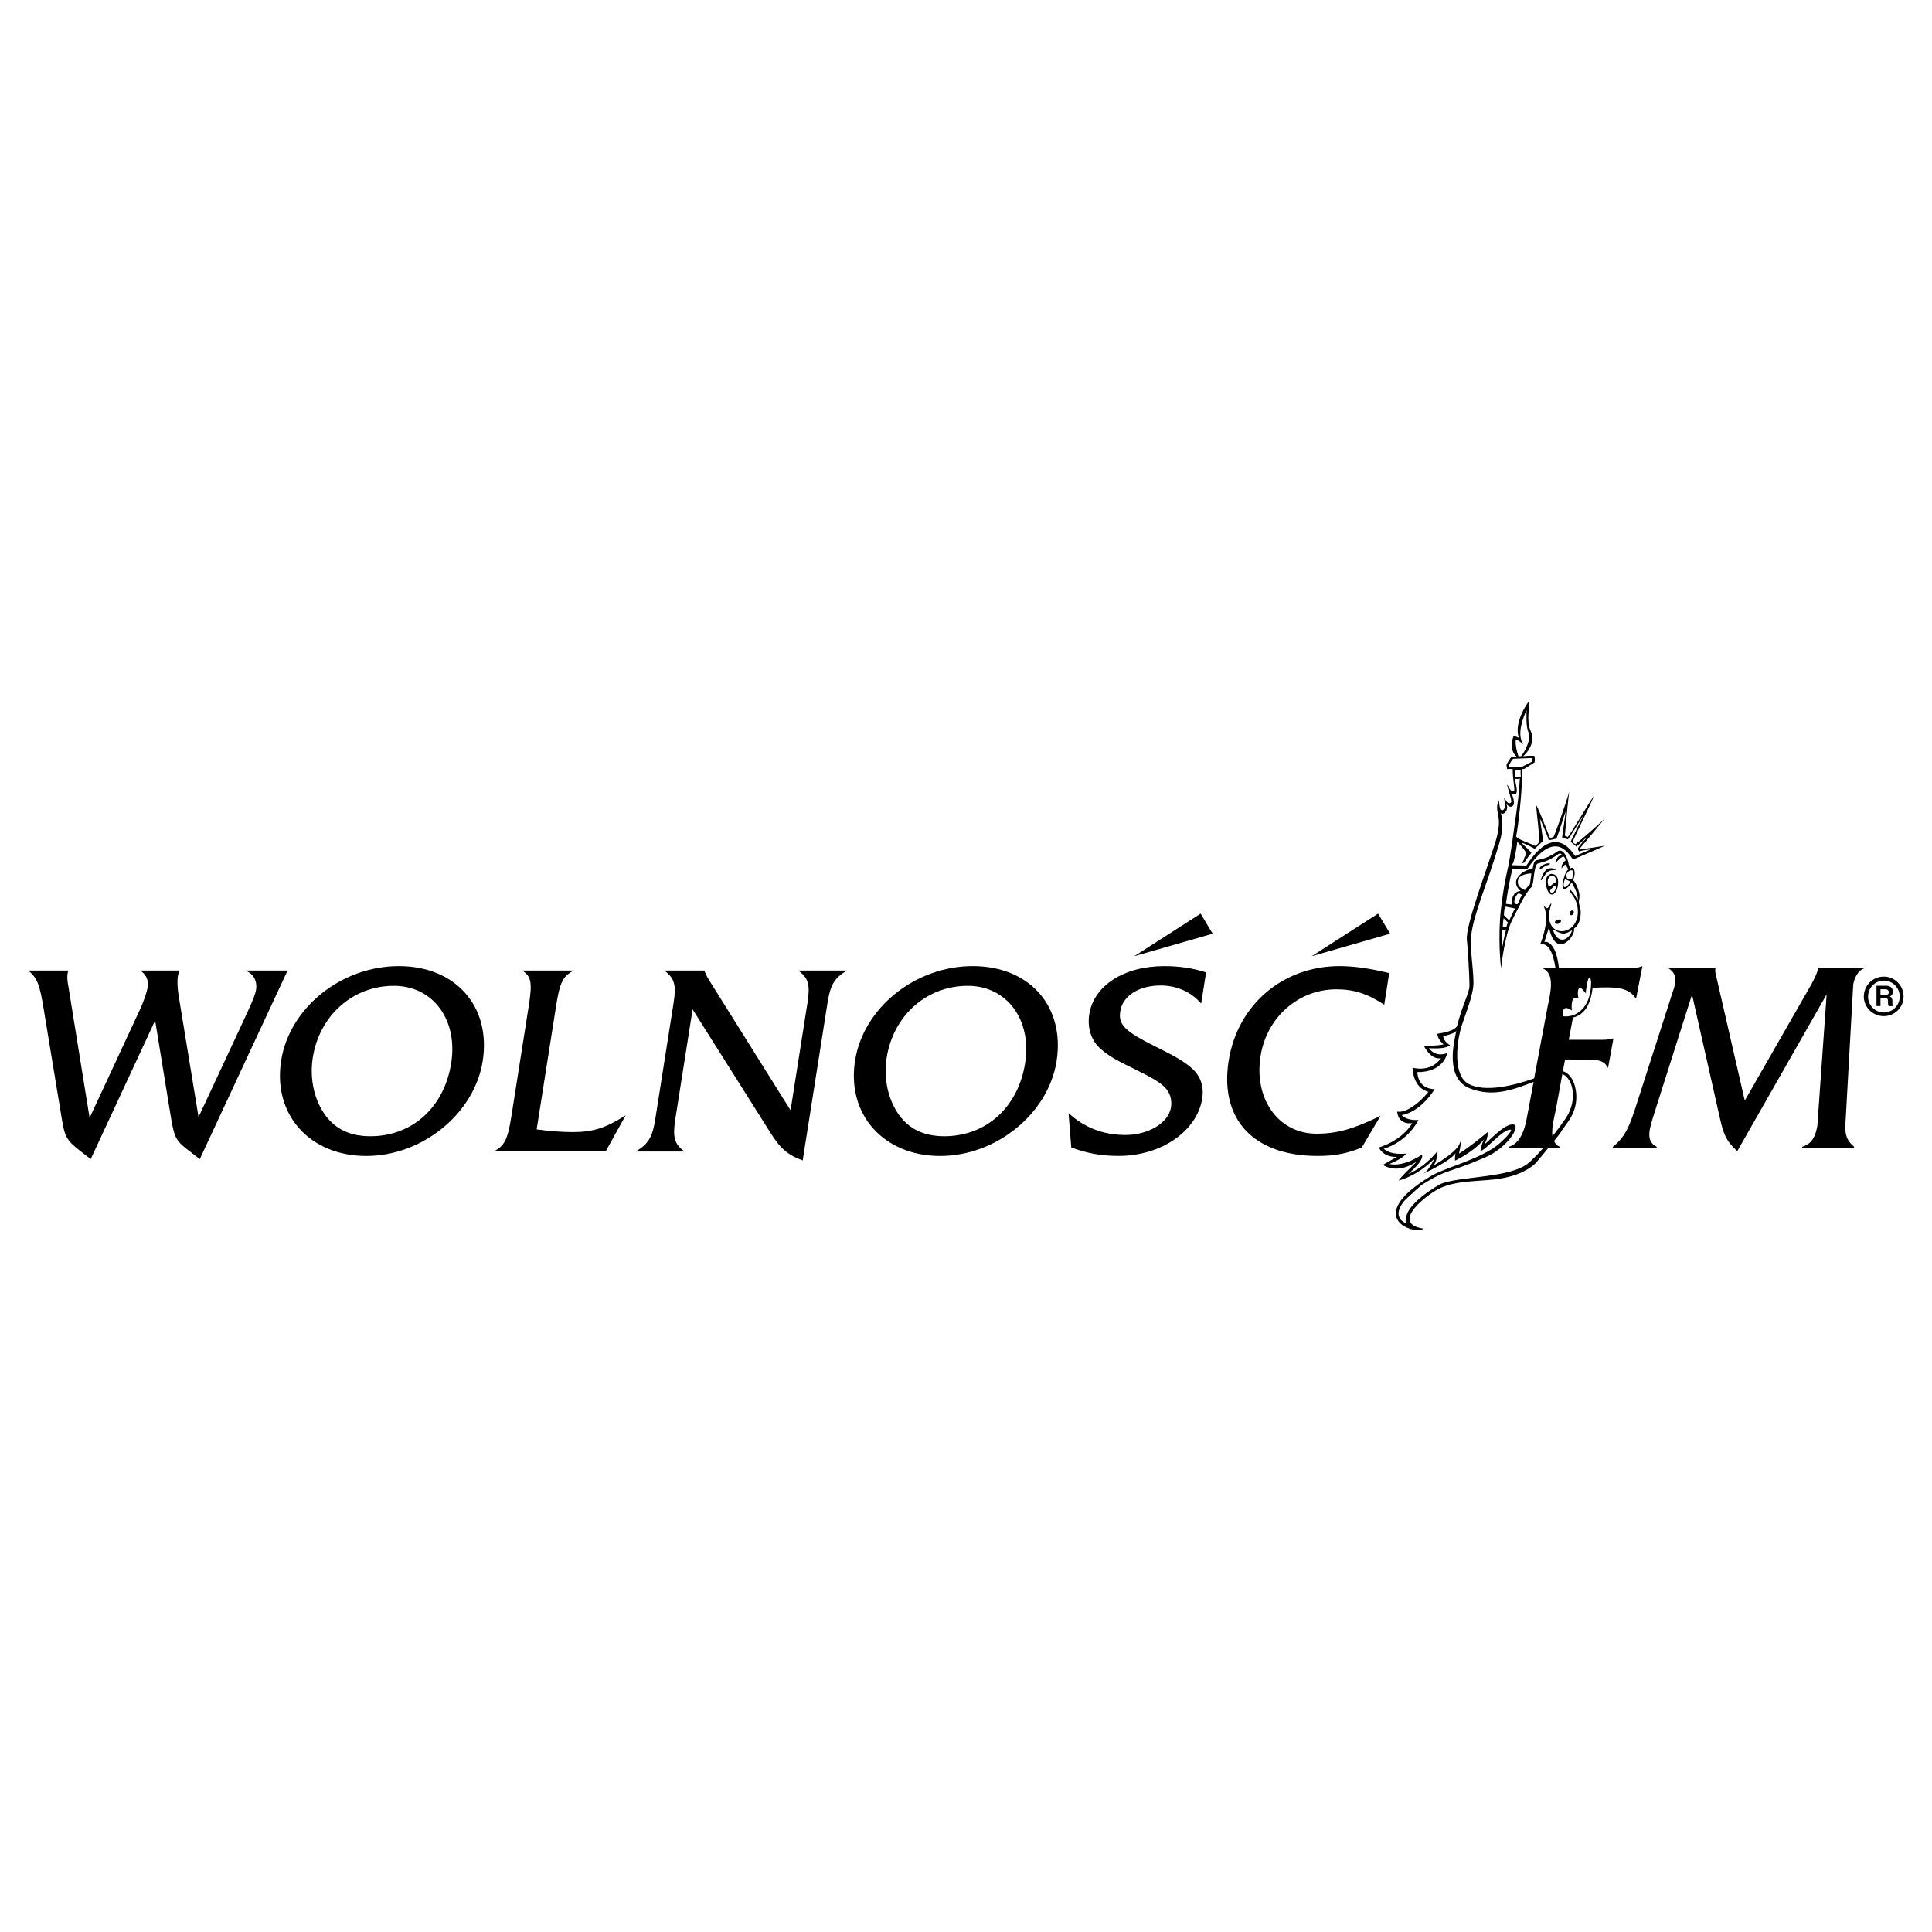
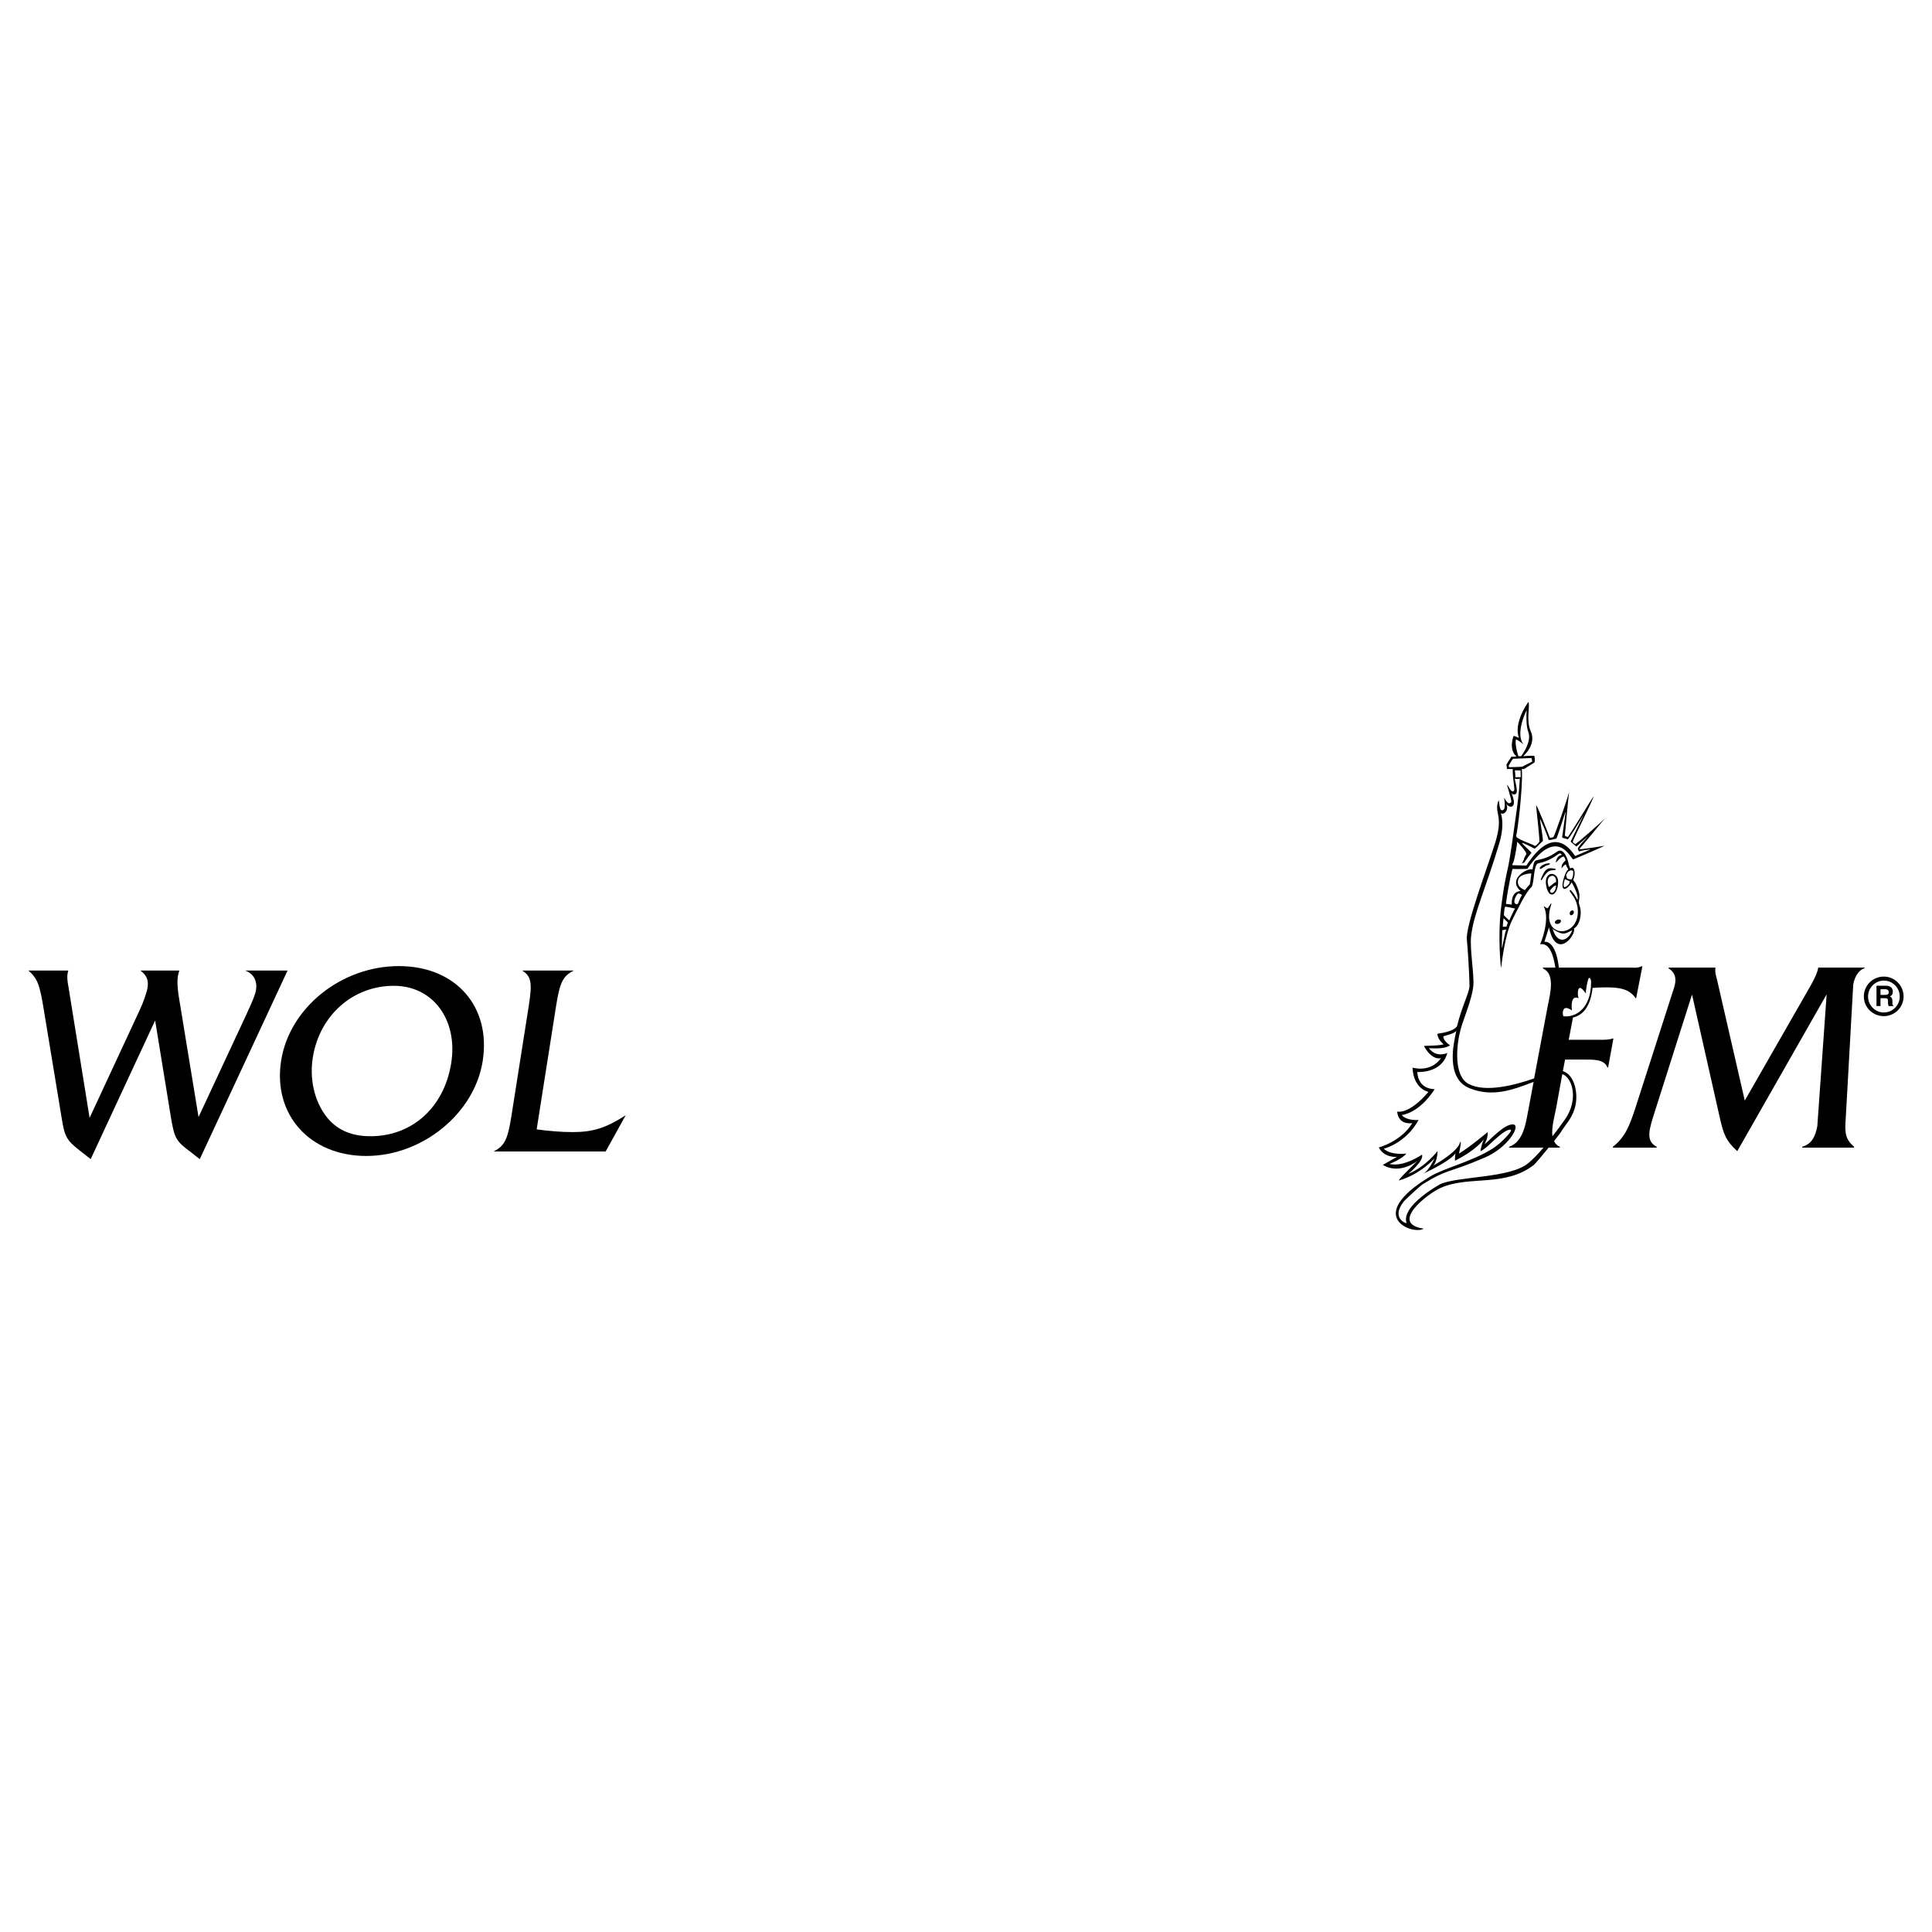
<svg xmlns="http://www.w3.org/2000/svg" version="1.0" id="Layer_1" x="0px" y="0px" width="192.756px" height="192.756px" viewBox="0 0 192.756 192.756" enable-background="new 0 0 192.756 192.756" xml:space="preserve">
  <g>
    <polygon fill-rule="evenodd" clip-rule="evenodd" fill="#FFFFFF" points="0,0 192.756,0 192.756,192.756 0,192.756 0,0  " />
    <path fill-rule="evenodd" clip-rule="evenodd" d="M188.312,99.225c-0.055,0.018-0.127,0.035-0.219,0.035h-0.476v-0.566h0.476   c0.109,0,0.164,0.02,0.219,0.055c0.092,0.037,0.129,0.129,0.129,0.256C188.441,99.113,188.404,99.17,188.312,99.225L188.312,99.225   z M188.807,100.211v-0.201v-0.129c0-0.127-0.019-0.236-0.073-0.311c-0.036-0.072-0.092-0.109-0.183-0.164   c0.109-0.037,0.183-0.109,0.237-0.182c0.037-0.092,0.055-0.201,0.055-0.293c0-0.072,0-0.146-0.036-0.219   c-0.019-0.057-0.037-0.092-0.092-0.166c-0.055-0.072-0.128-0.109-0.183-0.127c-0.091-0.037-0.201-0.074-0.329-0.074h-0.986v2.029   h0.401V99.59h0.439c0.128,0,0.2,0.018,0.255,0.055c0.037,0.055,0.056,0.127,0.056,0.256v0.201c0,0.037,0,0.109,0.036,0.182   c0,0.02,0.019,0.055,0.019,0.092h0.476v-0.055C188.843,100.303,188.825,100.248,188.807,100.211L188.807,100.211z" />
    <path fill-rule="evenodd" clip-rule="evenodd" d="M187.947,101.016c-0.858,0-1.571-0.713-1.571-1.59   c0-0.879,0.713-1.592,1.571-1.592c0.878,0,1.59,0.713,1.59,1.592C189.537,100.303,188.825,101.016,187.947,101.016L187.947,101.016   z M187.947,97.434c-1.096,0-1.992,0.877-1.992,1.992c0,1.078,0.896,1.955,1.992,1.955c1.078,0,1.974-0.877,1.974-1.955   C189.921,98.311,189.025,97.434,187.947,97.434L187.947,97.434z" />
    <path fill-rule="evenodd" clip-rule="evenodd" d="M184.896,98.236c0.109-0.639,0.457-1.425,1.115-1.626l0.036-0.073h-4.624   l-0.018,0.019c-0.11,0.585-0.402,1.114-0.713,1.7l-6.616,11.549l-2.76-12.025c-0.091-0.365-0.237-0.767-0.164-1.224v-0.019h-4.679   v0.073c1.097,0.694,0.603,1.772,0.347,2.56l-3.673,11.422c-0.493,1.461-0.914,2.814-2.229,3.818v0.092h4.367v-0.092   c-1.151-0.584-0.73-1.771-0.201-3.453l3.729-11.732l2.778,12.316c0.347,1.535,0.585,2.268,1.736,3.309l8.918-15.645l-0.932,13.158   c-0.183,0.934-0.493,1.756-1.499,2.047l-0.018,0.092h5.172l0.018-0.092c-0.932-0.768-0.932-1.516-0.84-2.777L184.896,98.236   L184.896,98.236z" />
    <path fill-rule="evenodd" clip-rule="evenodd" d="M160.899,103.609c-0.348,0.129-0.768,0.129-1.188,0.129h-3.198l0.421-2.211   c0,0-0.092,0-0.201,0.035c1.06-0.164,1.938-0.969,2.156-2.996c0.53-0.055,1.261-0.055,1.353-0.055c1.206,0,2.303,0.109,2.942,1.078   h0.055l0.622-3.181h-0.092c-0.384,0.201-0.822,0.128-1.279,0.128h-6.963c-0.256-2.266-1.042-2.65-1.444-2.559l0.457-1.443   c0.713,3.271,2.632,0.859,2.504,0.183v-0.091c0.585-0.329,0.841-1.535,0.53-2.339c-0.183-0.494,0.183-0.658-0.109-1.517   c-0.293-0.84-0.513-0.95-0.513-0.95c0.073-0.11,0.037-0.183,0.092-0.292c0.146-0.493,0.019-1.169-0.384-0.877l-0.146-0.366   c-0.018-0.366-0.475-1.828-1.169-1.315c-0.878,0.621-1.39,0.712-2.047,0.858c-0.256,0.055-0.311,0.42-0.402,0.932   c-0.311-0.256-2.596,0.877-1.188,2.138c0,0-0.951-0.037-0.878,1.353l-0.585-0.073c0.256-1.9,0.622-3.49,0.677-3.49   c0.128,0.036,1.462,0,1.462,0c3.052-4.478,4.386-0.859,4.587-0.951c0.438-0.165,3.217-1.371,3.107-1.353   c-0.092,0-2.65,0.457-2.504,0.311c0.365-0.402,2.083-2.467,2.521-3.016c-0.548,0.548-2.887,2.595-2.942,2.54   c-0.055-0.073-0.219-0.091-0.237-0.237c0-0.165,2.229-4.624,2.065-4.496c-0.146,0.109-2.541,4.167-2.596,4.039   c-0.055-0.164-0.183,0.037-0.256-0.201c0,0,0.311-3.454,0.421-4.313c-0.22,0.877-1.499,4.514-1.572,4.514   c-0.055-0.018-0.292,0.128-0.365,0.019c-0.036-0.11-1.426-3.673-1.353-3.144c0.037,0.53,0.402,3.582,0.311,3.6   c-0.055,0.037-0.329,0.494-0.493,0.366c-0.164-0.146-1.9-0.676-1.81-0.969c0.11-0.311,0.694-4.77,0.566-6.67c-0.018-0.165,0,0,0,0   h0.22c0.329-0.201,1.042-0.658,1.042-0.658c0.091-0.292-0.019-0.658-0.019-0.658s-0.457-0.037-1.115,0.037   c0,0,1.39-1.152,0.75-2.522c-0.476-1.042-0.037-2.541-0.22-2.888c-0.109,0.109-1.498,2.102-0.95,3.582c0,0-0.292-0.146-0.53-0.201   c0,0-0.548,1.334,0.293,2.065l-0.512,0.018c-0.092,0.128-0.476,0.713-0.494,0.804c0,0.091,0.037,0.201,0.056,0.42h0.566   c0,1.169,0.256,2.047,0.128,2.174c-0.238,0.22-0.421-0.219-0.64-0.566c-0.22-0.347,0.475,1.535,0.365,1.7   c-0.329,0.384-0.621-0.366-0.694-0.42c-0.055-0.055,0.274,1.279-0.238,1.224c-0.273-0.018-0.219-0.749-0.328-1.005   c-0.512,1.407,0.548,1.353-0.329,4.222c-0.841,2.686-3.016,8.388-2.833,9.741c0.055,0.475,0.256,3.362,0.256,4.587   c0,0.621-0.786,2.102-1.225,3.947l-0.055,0.109c-0.493,0.586-1.919,0.658-1.919,0.713c0.019,0.566,0.621,1.043,0.621,1.043   c-0.621,0.182-2.01,0.109-1.955,0.182c0.841,1.518,1.699,1.189,1.699,1.189c-1.078,1.516-2.851,0.949-2.851,0.949   c0.128,2.248,1.645,2.395,1.59,2.432c-1.992,2.32-3.125,1.955-3.125,1.955c0.164,1.426,1.517,1.15,1.517,1.15   c-1.097,1.828-3.345,2.432-3.345,2.432c0.585,1.096,1.828,0.932,1.828,0.932l-1.426,0.805c1.736,1.041,3.491-0.42,3.491-0.42   c-0.549,0.512-2.084,2.027-1.864,1.973c2.138-0.621,3.527-2.193,3.527-2.193s-0.549,1.225-1.115,1.518   c2.431-1.152,3.07-1.791,3.217-2.047c-0.073,0.293-0.055,0.75-0.055,0.75c2.175-1.078,2.905-2.158,2.905-2.158   c-0.292,0.568-0.365,1.207-0.365,1.207c0.64-0.201,2.284-2.248,3.016-2.139c0.274,0.037-0.903,1.316-1.799,1.883   c-2.047,1.297-4.71,1.893-6.209,2.77c-6.78,4.094-1.642,5.893-0.674,5.217c-3.49-0.512,0.452-3.533,1.731-4.08   c2.852-1.244,6.365-0.031,9.271-2.279c0.128-0.109,0.785-0.877,1.462-1.719h1.114l0.019-0.092   c-0.292-0.109-0.476-0.311-0.585-0.566c0.22-0.291,0.439-0.566,0.621-0.803c0.457-0.805,1.243-1.463,1.518-2.779   c0.274-1.279-0.128-3.051-1.262-3.398l0.22-1.152h1.974c0.841,0,1.956-0.035,2.248,0.787h0.073l0.53-2.889H160.899L160.899,103.609   z M156.531,79.011c0.019-0.091,0.037-0.146,0.037-0.165C156.568,78.792,156.55,78.865,156.531,79.011L156.531,79.011z    M160.205,81.551c0.018,0-0.019,0.037-0.11,0.128C160.168,81.625,160.205,81.57,160.205,81.551L160.205,81.551z M152.511,116.02   c-1.81,1.553-6.982,1.305-8.819,2.123c0,0-3.944,2.154-3.36,3.867c0.055,0.127-1.659-0.451-0.233-2.188   c0.274-0.291,1.432-1.348,1.797-1.641c2.651-1.637,2.42-1.051,6.247-2.693c2.272-0.975,3.565-3.125,2.889-3.289   c-0.877-0.201-2.543,1.729-2.927,1.967c0,0,0.387-0.633,0.313-1.217c0,0-1.578,1.346-2.857,2.15c0,0,0.357-1.641,0.078-1.057   c0,0-0.035,0.752-2.759,2.324c0.512-0.238,0.549-1.535,0.549-1.535s-1.15,1.549-2.941,2.299c0,0,1.607-1.295,1.388-1.934   c0,0-1.815,1.271-3.253,0.932c0,0,1.298-0.494,1.682-1.041c0,0-1.499,0.219-2.248-0.477c0,0,2.198-0.531,3.473-2.869   c0,0-1.17,0.109-1.682-0.492c0,0,1.699-0.129,3.289-2.578c0.019-0.035-1.607,0.129-1.735-1.717c0,0,2.448,0.182,2.997-1.9   c0,0-1.061,0.529-1.828-0.457c-0.055-0.074,1.426,0.182,2.102-0.311c0,0-0.657-0.385-0.676-0.879c0-0.055,1.17-0.256,1.298-0.584   c0,0-0.073,0.348-0.073,0.383c-0.128,0.695-1.078,4.387,1.407,5.373c2.248,0.896,4.203,0.201,6.378-0.639l-0.512,2.723   c-0.237,1.225-0.457,3.254-1.919,3.746l-0.019,0.092h3.437C153.479,115.105,152.968,115.635,152.511,116.02L152.511,116.02z    M145.712,102.752c0.274-1.043,1.151-3.035,1.279-4.369c0.109-1.115-0.365-3.709-0.219-4.971c0.237-2.248,1.479-4.788,2.814-9.284   c0.438-1.444,0.328-2.522,0.146-2.998c0.329,0.238,0.841-0.347,0.549-0.914c-0.037-0.073,0.273,0.402,0.585,0.237   c0.475-0.274-0.146-1.444-0.073-1.371c0.036,0.055,0.073,0.183,0.256,0.183c0.365-0.018,0.365-0.347,0.073-1.572   c0.493,0.073,0.512-0.037,0.512-0.037c-0.073,1.499-0.256,2.778-0.439,4.058c-0.183,1.316-0.493,3.619-0.694,4.605   c-0.201,0.95-0.456,1.882-0.768,4.514c-0.292,2.668-0.018,5.629,0.037,5.738c0,0,0.329-3.289,1.114-4.806   c0.494-0.969,1.353-2.778,1.901-3.253c0.292-0.274,0.201-2.266,0.676-2.375c0.548-0.11,1.243-0.348,1.974-0.896   c0.201-0.128,0.22-0.146,0.366,0.018c0,0,0.091-0.018,0.018,0.037c-0.055,0.019-0.438,0.037-0.566,0.584   c-0.073,0.238,0.036,0.128,0.036,0.128s0.494-0.584,0.731-0.548c0.061,0.085,0.088,0.119,0.108,0.157   c0.022,0.042,0.035,0.09,0.074,0.227c-0.109,0.091-0.401,0.347-0.401,0.64c-0.019,0.292,0.055,0.073,0.055,0.073   s0.164-0.255,0.365-0.311c0.109,0.329,0.237,0.384,0.237,0.512c-0.183,0.128-0.329,0.457-0.475,0.987   c-0.366,1.407,0.42,1.005,0.822,0.292c0,0,0.731,1.225,0.585,1.736c-0.037,0.037-0.201-0.475-0.694-0.987l-0.11,0.091   c0.256,0.42,0.658,0.749,0.805,1.645c0.438,3.144-3.82,3.308-2.632-0.255l0.018-0.165c-0.127,0.092-0.311,0.567-0.438,0.512   c-0.128-0.073-0.347-0.256-0.311-0.165c0.677,1.334-0.365,3.765-0.365,3.765c0.914-0.183,1.315,1.042,1.517,2.321h-1.243v0.092   c1.243,0.529,0.731,2.504,0.476,3.764l-1.353,7.201c-1.919,0.676-4.861,1.443-6.543,0.549   C144.981,107.32,145.328,104.195,145.712,102.752L145.712,102.752z M151.25,73.766c0.384,0.164,0.768,0.529,0.768,0.529   c-0.878-1.06,0.237-3.344,0.292-3.436c-0.019,0.494-0.073,1.608,0.183,2.211c0.329,0.932-0.64,2.266-0.713,2.358   c0,0.018-0.237,0.036-0.292,0.018C151.085,74.186,151.25,73.766,151.25,73.766L151.25,73.766z M150.555,76.543   c-0.018,0.019-0.036-0.274-0.018-0.201c0,0.037,0.347-0.622,0.438-0.64l1.827-0.073c0,0,0.073,0.311,0.073,0.347   c0,0.019-0.914,0.457-0.95,0.494C151.853,76.525,150.61,76.543,150.555,76.543L150.555,76.543z M151.725,77.531l-0.53,0.018   c-0.018-0.238-0.018-0.402-0.055-0.695c0.201,0,0.366,0.019,0.567,0.019C151.725,77.421,151.725,77.531,151.725,77.531   L151.725,77.531z M154.266,88.386c0.292,1.48,1.206,0.877,1.188-0.438C155.453,86.906,153.973,86.833,154.266,88.386   L154.266,88.386z M154.649,88.843c0.109-0.128,0.311-0.402,0.456-0.457l0.146-0.055C155.216,89.154,154.649,89.245,154.649,88.843   L154.649,88.843z M154.539,88.496c-0.53-1.206,0.786-1.535,0.713-0.494C155.033,88.057,154.832,88.313,154.539,88.496   L154.539,88.496z M153.771,87.619c-0.109,0.238,0,0.256,0.092,0.11c0.64-1.078,0.786-0.822,1.37-0.951l-0.036-0.091   C154.576,86.577,154.229,86.467,153.771,87.619L153.771,87.619z M153.735,86.687c0,0.036,0.475-0.348,0.64-0.366   c0.164,0,0.475-0.219,0.073-0.183c-0.439,0.036-0.805,0.329-0.823,0.457C153.607,86.76,153.717,86.65,153.735,86.687   L153.735,86.687z M156.659,86.851c0.183-0.073,0.292,0.055,0.292,0.055s0.019,0.201,0,0.402c-0.036,0.201-0.072,0.274-0.127,0.384   c-0.056,0.091-0.274,0.037-0.421-0.018c-0.128-0.073-0.073-0.201-0.146-0.311c0,0,0-0.128,0.073-0.22   C156.385,87.034,156.477,86.906,156.659,86.851L156.659,86.851z M156.623,87.93c0,0-0.055,0.146-0.055,0.219   c-0.019,0.055-0.22,0.256-0.366,0.329c-0.164,0.11-0.201-0.073-0.201-0.182c0-0.238,0.128-0.585,0.128-0.585L156.623,87.93   L156.623,87.93z M155.143,92.078c0.036,0.109,0.219,0.128,0.384,0.073c0.164-0.073,0.237-0.201,0.201-0.311   c-0.037-0.109-0.22-0.128-0.366-0.073C155.179,91.84,155.105,91.969,155.143,92.078L155.143,92.078z M156.714,91.311   c0.092,0.018,0.22-0.037,0.274-0.165c0.073-0.109,0.036-0.274-0.055-0.311c-0.109-0.019-0.237,0.037-0.293,0.165   C156.586,91.109,156.604,91.274,156.714,91.311L156.714,91.311z M154.887,92.59l0.091,0.146c1.023,0.621,1.151,0.438,1.883,0.073   C156.439,93.979,155.307,94.234,154.887,92.59L154.887,92.59z M151.378,83.982c0,0,1.023,1.06,0.896,1.261   c-0.128,0.201-0.256,0.402-0.238,0.566c-0.109,0.018-0.055,0.292-0.292,0.329c0.329-0.037,0.329-0.092,0.348-0.11   c0.255-0.384,0.621-0.859,0.694-0.932c0.036-0.055-0.841-0.823-0.933-0.968c-0.073-0.165,1.17,0.493,1.243,0.548   c0.073,0.019,0.713-0.676,0.822-0.749c0.091-0.055-0.274-2.065-0.274-2.211c0-0.128,0.841,1.864,0.841,2.029   c0,0.164,0.694-0.073,0.786-0.073c0.073,0,0.877-2.632,0.932-2.687c0.019-0.073-0.311,2.357-0.347,2.522   c-0.037,0.128,0.475,0.165,0.548,0.238c0.073,0.073,1.608-2.468,1.608-2.468s-1.261,2.559-1.298,2.668   c-0.018,0.11,0.53,0.42,0.53,0.512c0,0.073,0.896-0.804,1.115-0.95c0.219-0.183-1.006,1.005-0.933,1.206   c0,0,0.11,0.274,0.146,0.238c0.091-0.091,1.188-0.238,1.078-0.183c-0.092,0.055-1.426,0.585-1.48,0.64   c-0.091,0.055-1.864-3.729-4.88,0.95l-1.407-0.037l0.019-0.146C151.066,86.175,151.378,84.11,151.378,83.982L151.378,83.982z    M151.469,89.154c0.183-0.036,0.384,0.146,0.384,0.146c-0.292,0.402-0.347,0.914-0.493,0.914   C150.774,90.214,151.286,89.208,151.469,89.154L151.469,89.154z M151.45,87.838c0.128-0.695,1.335-0.695,1.335-0.695   c-0.092,0.603-0.11,1.097-0.201,1.152c-0.146,0.127-0.457,0.529-0.457,0.529C152.219,88.77,151.305,88.624,151.45,87.838   L151.45,87.838z M151.177,90.653c-0.146,0.091-0.566,1.169-0.604,1.169c-0.036,0-0.529-0.512-0.529-0.512s0.036-0.768,0.127-0.841   C150.244,90.433,151.177,90.653,151.177,90.653L151.177,90.653z M149.934,92.461c0,0,0.037-0.785,0.092-0.84l0.42,0.42   c0,0-0.128,0.292-0.128,0.384C150.317,92.48,149.934,92.461,149.934,92.461L149.934,92.461z M150.281,92.736   c-0.128,0.201-0.421,1.992-0.439,1.864c-0.018-0.128,0.037-1.791,0.037-1.791L150.281,92.736L150.281,92.736z M156.038,101.398   c-0.128,0.074-0.22-0.658,0.091-0.805c0.311-0.127,0.713,0.275,0.695,0.201c-0.165-1.826,0.749-1.096,0.676-1.225   c-0.092-0.127-0.146-0.949,0.109-1.004s0.658,0.713,0.622,0.492c-0.037-0.219,0.164-1.26,0.255-1.424   c0.092-0.146,0.257-0.037,0.257,0.4C158.725,100.648,157.189,101.508,156.038,101.398L156.038,101.398z M156.185,111.615   c-0.402,0.584-0.841,1.17-1.298,1.754c-0.11-0.84,0.183-1.9,0.347-2.705l0.641-3.508   C156.934,107.576,157.464,109.732,156.185,111.615L156.185,111.615z M152.328,70.659c0,0.037-0.019,0.11-0.019,0.201   C152.31,70.769,152.328,70.695,152.328,70.659L152.328,70.659z" />
    <path fill-rule="evenodd" clip-rule="evenodd" d="M9.049,115.645c-0.482-0.379-0.868-0.678-1.109-0.867   c-1.277-1.002-1.492-1.354-1.79-3.248l-1.772-10.748c-0.412-2.545-0.638-3.166-1.544-3.95h3.98   c-0.021,0.135-0.065,0.243-0.078,0.323c-0.042,0.27-0.029,0.703,0.093,1.299l2.11,13.076l4.996-10.748   c0.363-0.758,0.714-1.787,0.787-2.246c0.115-0.732-0.079-1.219-0.706-1.704h3.871c-0.065,0.243-0.122,0.432-0.139,0.54   c-0.077,0.486-0.044,1.137,0.058,1.867l2.002,12.211l4.823-10.342c0.62-1.354,0.84-1.896,0.913-2.355   c0.141-0.895-0.259-1.624-1.078-1.921h4.223l-8.757,18.813c-0.386-0.297-0.677-0.516-0.868-0.678   c-1.504-1.109-1.65-1.379-2.003-3.438l-1.583-9.719L9.049,115.645L9.049,115.645z" />
    <path fill-rule="evenodd" clip-rule="evenodd" d="M39.297,98.354c3.901,0,6.403,3.381,5.721,7.707   c-0.694,4.408-3.886,7.301-8.058,7.301c-1.978,0-3.442-0.676-4.471-2.055c-1.139-1.541-1.615-3.678-1.283-5.787   C31.871,101.303,35.207,98.354,39.297,98.354L39.297,98.354z M39.796,96.387c-5.743,0-10.916,4.158-11.747,9.432   c-0.847,5.381,2.857,9.512,8.492,9.512c5.607,0,10.793-4.24,11.616-9.459C49.018,100.41,45.458,96.387,39.796,96.387L39.796,96.387   z" />
    <path fill-rule="evenodd" clip-rule="evenodd" d="M53.543,112.678c1.192,0.164,2.475,0.271,3.585,0.271   c2.03,0,3.312-0.406,5.3-1.68l-2.004,3.615H49.248c1.091-0.564,1.405-1.184,1.771-3.506l1.737-11.027   c0.367-2.33,0.248-2.953-0.665-3.521h5.166c-1.086,0.54-1.401,1.163-1.773,3.521L53.543,112.678L53.543,112.678z" />
-     <path fill-rule="evenodd" clip-rule="evenodd" d="M67.375,111.664c-0.281,1.787-0.095,2.492,0.926,3.223h-4.867   c1.257-0.758,1.661-1.436,1.942-3.223l1.829-11.613c0.282-1.787,0.09-2.463-0.928-3.22h4.002c0.07,0.243,0.253,0.62,0.491,0.999   l8.104,12.941l1.688-10.721c0.281-1.787,0.095-2.49-0.926-3.22h4.867c-1.252,0.729-1.661,1.433-1.942,3.22l-2.477,15.729   c-1.531-0.568-2.267-1.219-3.301-2.896l-7.682-12.182L67.375,111.664L67.375,111.664z" />
-     <path fill-rule="evenodd" clip-rule="evenodd" d="M96.555,98.354c3.901,0,6.402,3.381,5.722,7.707   c-0.694,4.408-3.887,7.301-8.058,7.301c-1.978,0-3.442-0.676-4.471-2.055c-1.139-1.541-1.615-3.678-1.283-5.787   C89.128,101.303,92.464,98.354,96.555,98.354L96.555,98.354z M97.054,96.387c-5.743,0-10.916,4.158-11.746,9.432   c-0.848,5.381,2.857,9.512,8.492,9.512c5.607,0,10.793-4.24,11.615-9.459C106.275,100.41,102.716,96.387,97.054,96.387   L97.054,96.387z" />
-     <path fill-rule="evenodd" clip-rule="evenodd" d="M119.84,100.127c-0.981-1.16-2.454-1.807-4.028-1.807   c-2.172,0-3.8,1.025-4.042,2.562c-0.212,1.348,0.419,1.996,3.517,3.533c2.064,1.025,2.932,1.539,3.642,2.186   c0.855,0.756,1.205,1.809,1.018,2.994c-0.514,3.264-4.098,5.73-8.333,5.73c-1.737,0-3.104-0.244-4.734-0.842l-0.271-3.432   c1.579,1.457,3.461,2.186,5.688,2.186c2.28,0,4.29-1.215,4.532-2.752c0.119-0.756-0.092-1.484-0.608-1.996   c-0.54-0.539-1.136-0.891-3.2-1.916c-1.97-0.943-2.751-1.457-3.45-2.158c-0.762-0.809-1.091-1.969-0.892-3.236   c0.446-2.834,3.45-4.79,7.466-4.79c1.521,0,2.82,0.19,4.188,0.625L119.84,100.127L119.84,100.127z M119.788,91.152l1.2,2.003   l-7.825,2.247L119.788,91.152L119.788,91.152z" />
-     <path fill-rule="evenodd" clip-rule="evenodd" d="M138.106,100.244c-1.666-1.109-3.061-1.541-4.766-1.541   c-3.79,0-6.963,2.783-7.576,6.676c-0.677,4.297,1.814,7.73,5.578,7.73c2.03,0,3.7-0.461,6.399-1.785l-1.879,3.166   c-1.533,0.621-2.731,0.838-4.41,0.838c-6.389,0-9.789-3.652-8.87-9.49c0.881-5.594,5.41-9.451,11.068-9.451   c1.462,0,3.103,0.243,4.952,0.701L138.106,100.244L138.106,100.244z M137.493,91.152l1.201,2.003l-7.826,2.247L137.493,91.152   L137.493,91.152z" />
  </g>
</svg>